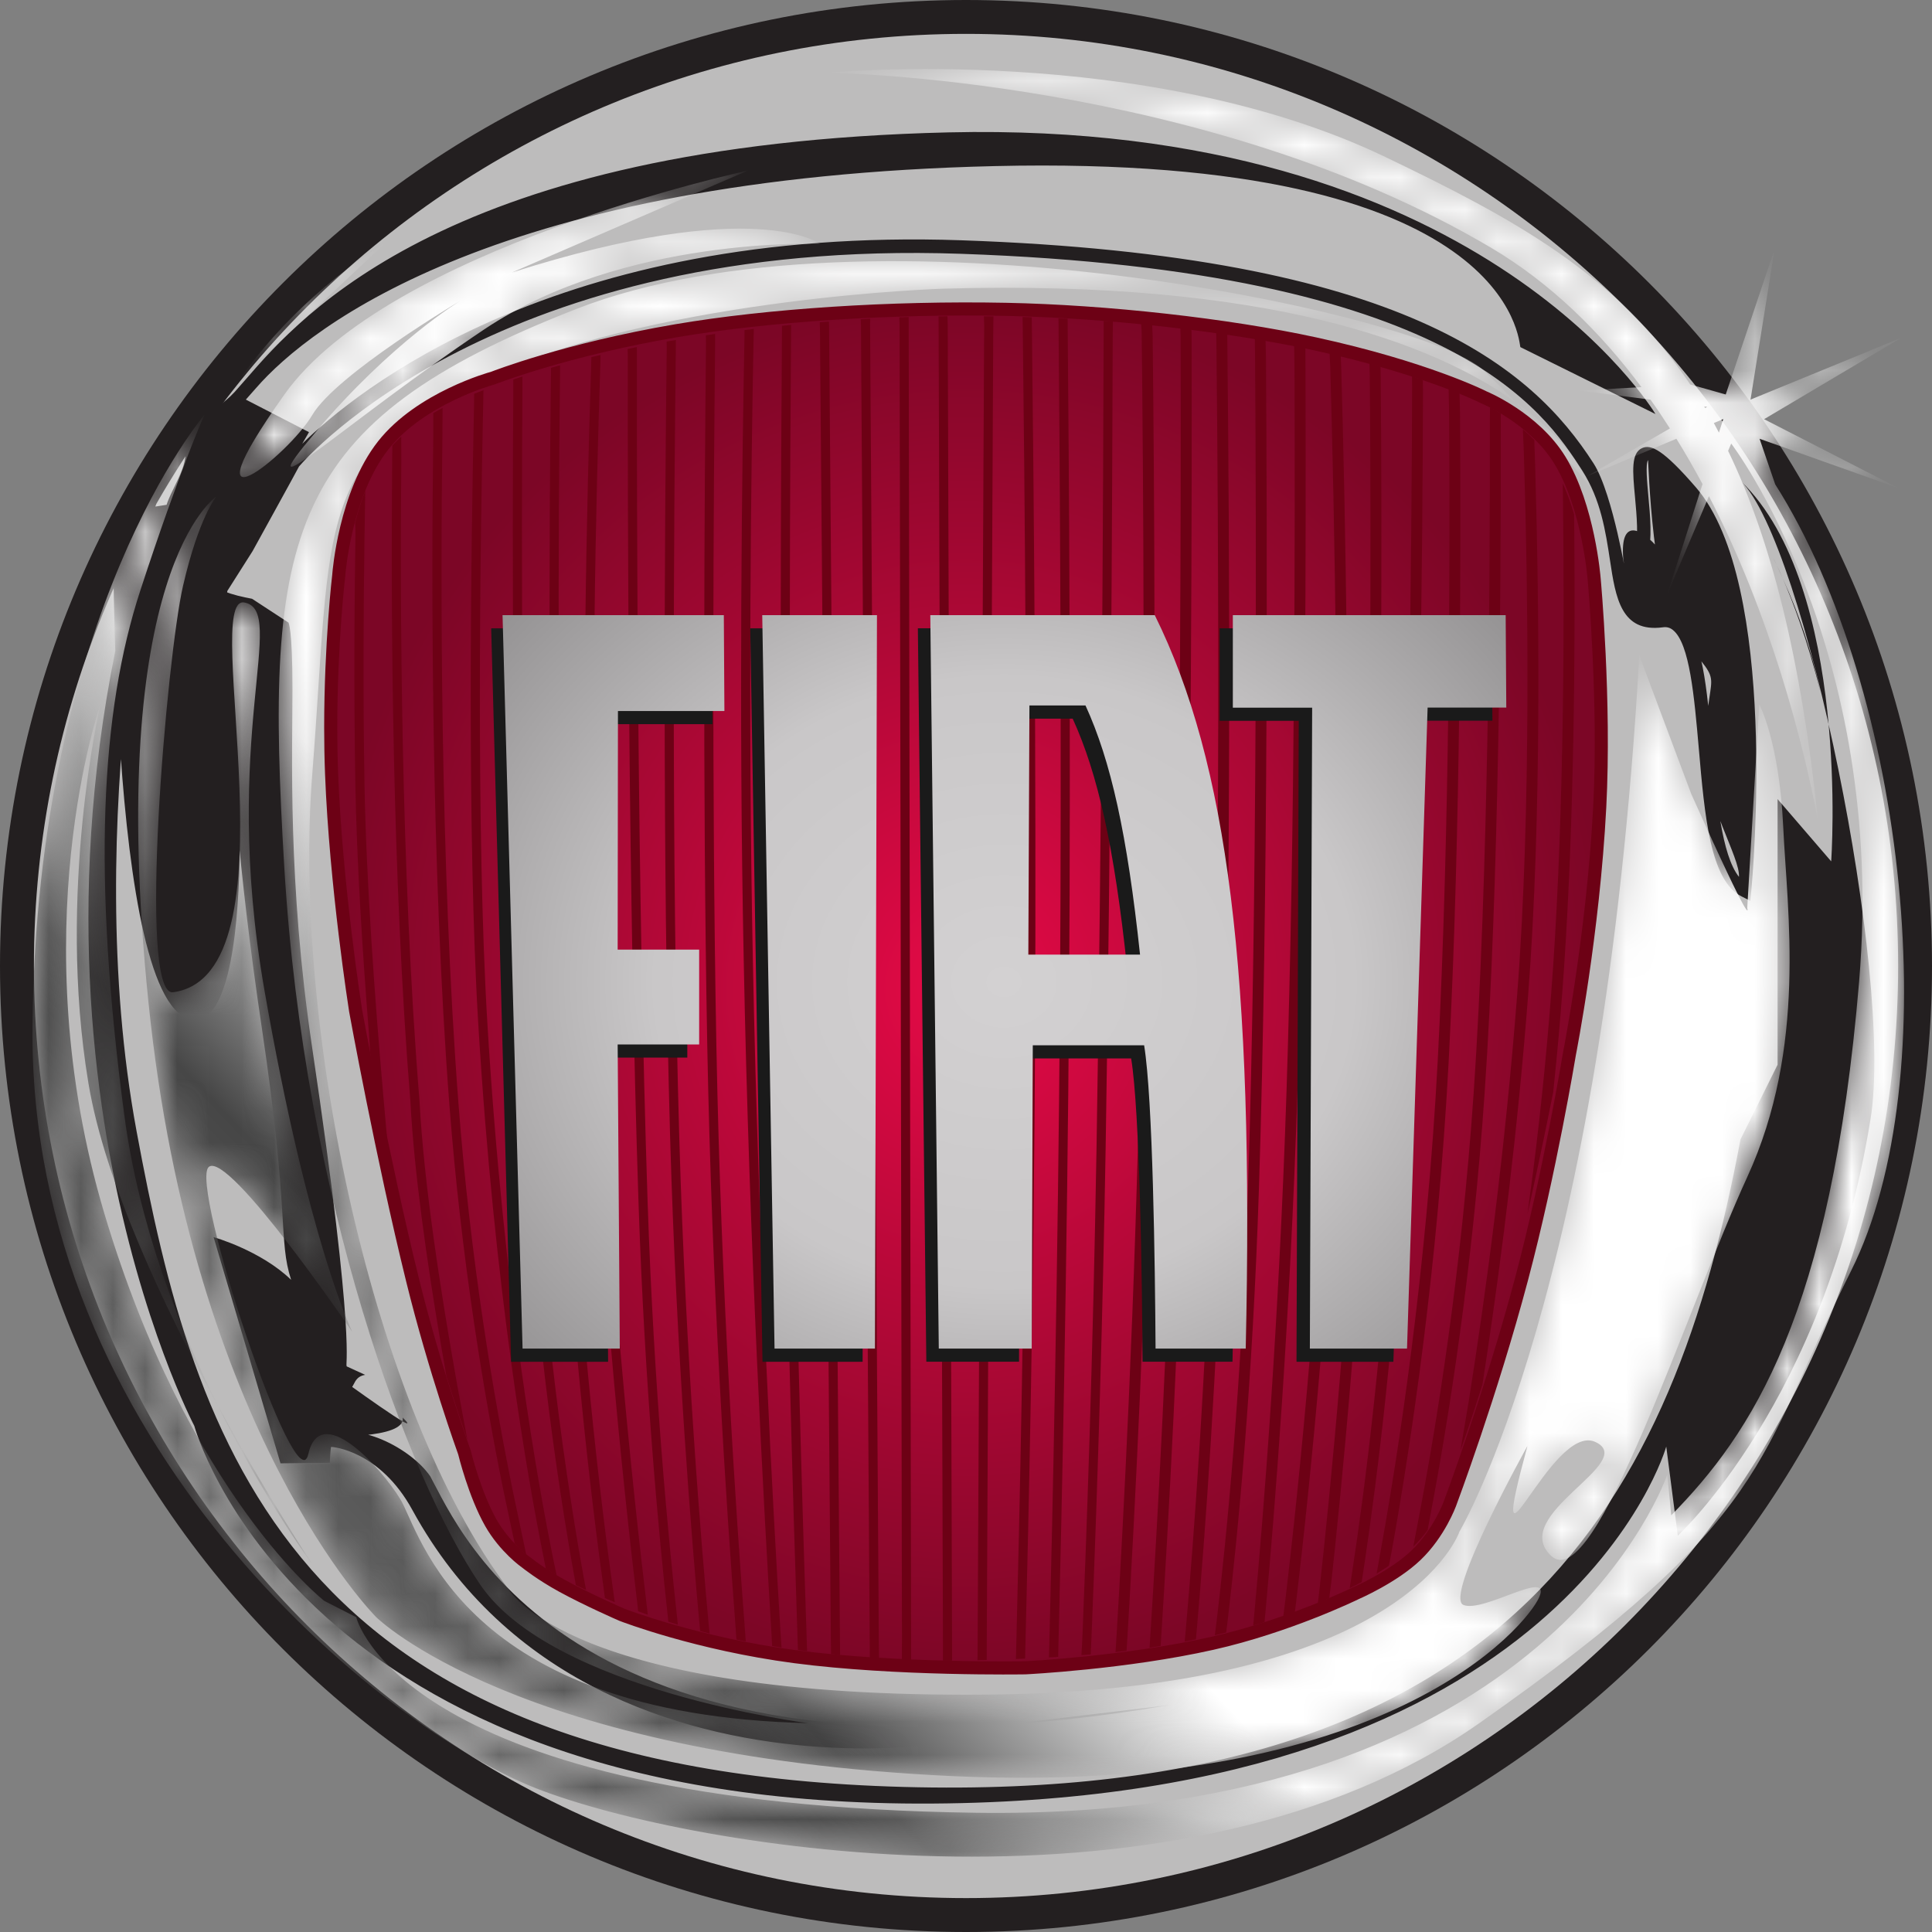
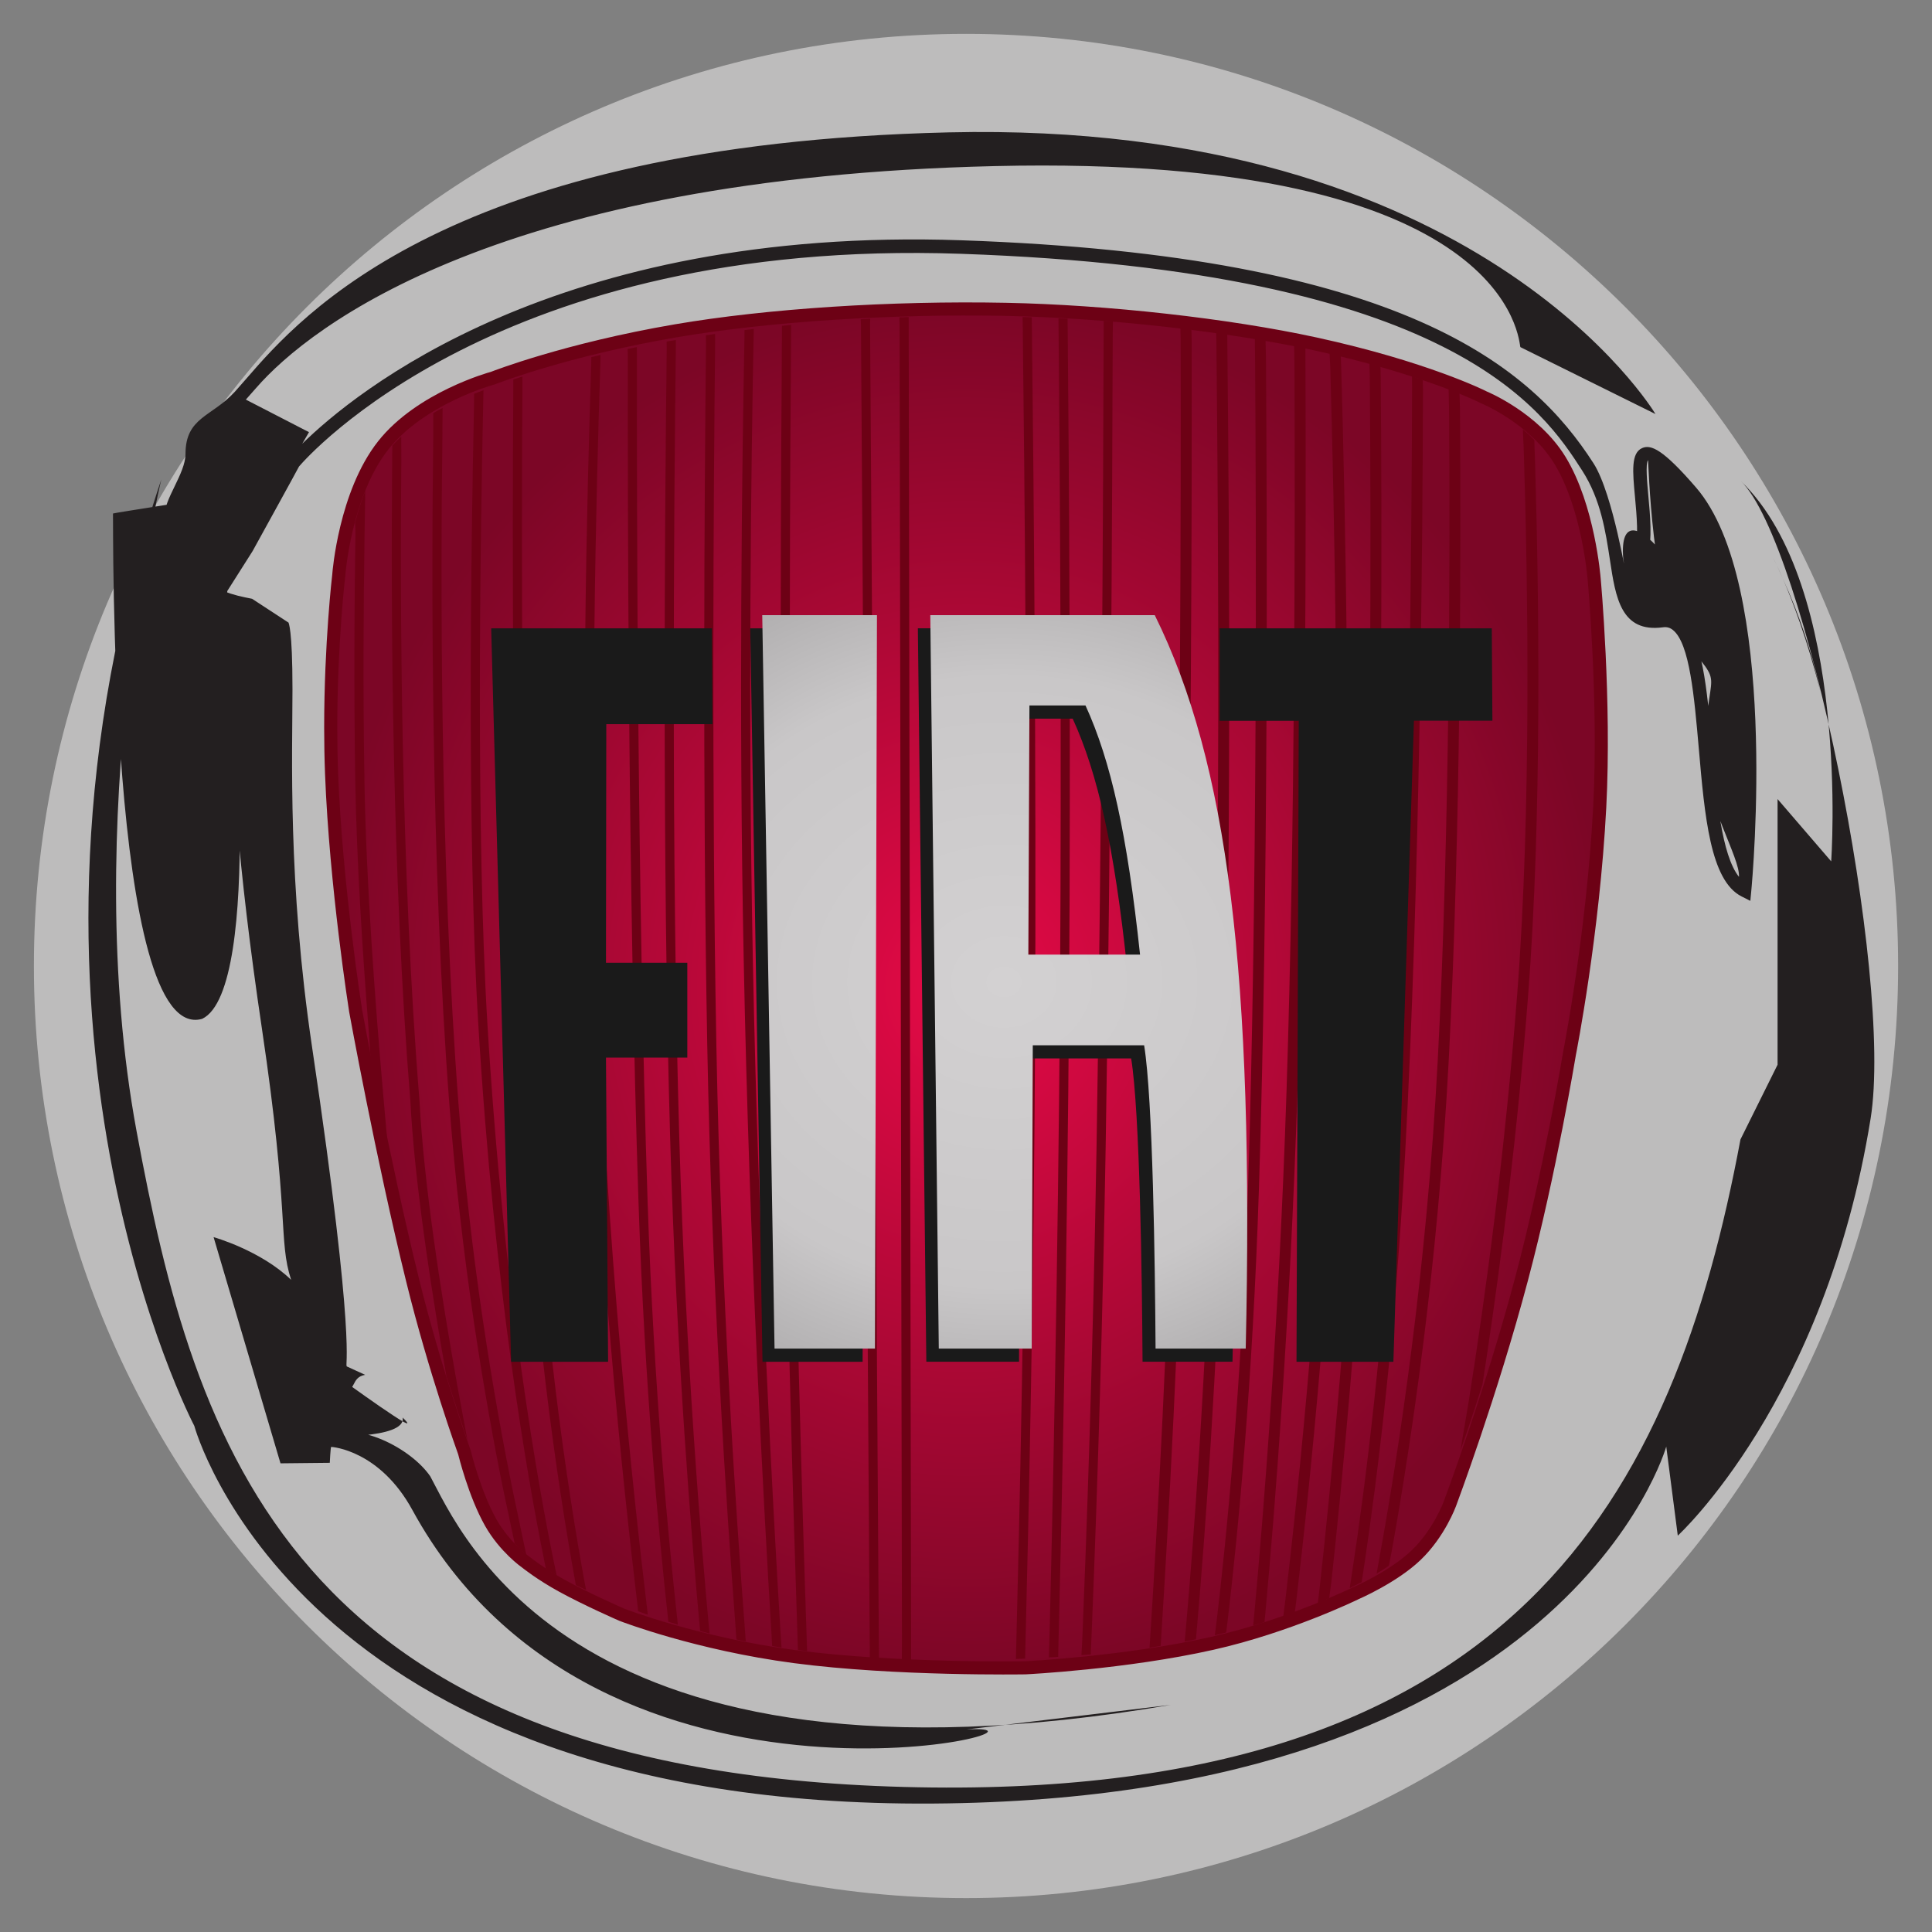
<svg xmlns="http://www.w3.org/2000/svg" width="60" height="60" viewBox="0 0 60 60" fill="none">
  <rect x="0" y="0" width="60" height="60" fill="#808080" stroke="none" />
  <g clip-path="url(#clip0_250_9878)">
-     <path d="M60 30C60 46.569 46.568 60 30 60C13.431 60 0 46.569 0 30C0 13.432 13.431 0 30 0C46.568 0 60 13.432 60 30Z" fill="#231F20" />
    <path d="M58.948 30C58.948 45.988 45.988 58.947 30.001 58.947C14.013 58.947 1.053 45.988 1.053 30C1.053 14.013 14.013 1.052 30.001 1.052C45.988 1.052 58.948 14.013 58.948 30Z" fill="#BDBCBC" />
    <path d="M6.717 15.42C6.717 15.444 3.506 15.932 3.509 15.948C3.524 16.027 3.342 32.469 6.276 31.642C8.207 30.733 7.168 20.02 7.168 21.461C7.168 23.469 7.363 26.764 8.133 31.938C9.002 37.765 8.636 38.492 9.041 39.747C8.099 38.832 6.633 38.42 6.633 38.42L8.711 45.445L10.242 45.429C10.242 45.429 10.264 44.957 10.284 44.935C10.325 44.934 11.796 45.044 12.806 46.893C18.652 57.593 34.044 53.478 30.015 53.71L36.357 52.947C17.782 56.124 14.297 47.56 13.363 45.85C12.778 44.992 11.096 44.094 10.038 44.606C10.038 44.606 12.62 44.709 12.505 44.024C13.312 44.808 10.499 42.756 10.499 42.756L10.641 43.201C11.077 43.245 10.88 42.774 11.34 42.697L10.77 42.436C10.697 42.347 11.086 41.881 9.694 32.535C8.929 27.401 9.083 23.403 9.083 21.413C9.083 19.486 8.957 19.35 8.961 19.336L7.829 18.596L7.612 18.552C7.3 18.489 6.991 18.389 6.857 18.315C6.926 18.211 6.966 18.073 6.966 17.846C6.966 17.626 6.943 17.339 6.912 16.968C6.872 16.472 6.892 14.696 6.823 15.289C3.216 46.591 8.209 11.786 7.596 12.454L7.947 12.057C9.646 10.096 15.58 5.516 30.894 5.158C47.088 4.778 47.162 10.694 47.217 10.78L51.412 12.858C51.357 12.769 45.908 3.726 29.462 4.111C13.964 4.474 9.364 9.782 7.632 11.781L7.29 12.17C6.578 12.947 5.761 12.954 5.761 14.098C5.761 14.709 5.076 15.523 5.117 16.028C7.117 19.54 6.427 17.804 6.717 15.42ZM51.002 13.914C50.649 14.066 50.702 14.639 50.776 15.432C50.83 16.023 50.892 16.692 50.776 17.16L51.18 17.262C51.314 16.725 51.248 16.018 51.19 15.393C51.154 14.996 51.098 14.395 51.182 14.289C51.192 14.302 51.309 18.762 52.228 19.825C53.69 21.517 52.961 20.543 52.961 23.491C52.961 24.945 54.048 26.638 54.005 27.232C53.463 26.546 53.309 24.782 53.171 23.2C53.01 21.358 52.872 19.768 52.217 19.239C53.025 18.532 50.219 14.822 50.41 17.334C50.542 18.212 50.112 15.361 49.489 14.39C47.578 11.416 43.618 7.94 29.858 7.462C17.245 7.024 10.994 12.202 9.387 13.781L9.596 13.421L7.546 12.364L6.966 18.5L7.844 17.116C7.844 17.116 9.26 14.548 9.286 14.488C9.507 14.227 15.483 7.383 29.843 7.882C45.151 8.413 47.945 12.761 49.139 14.618C49.714 15.513 49.865 16.514 49.999 17.396C50.174 18.559 50.341 19.657 51.646 19.481C51.766 19.465 51.865 19.492 51.956 19.567C52.474 19.983 52.617 21.637 52.757 23.236C52.94 25.352 53.115 27.35 54.087 27.84L54.358 27.977L54.387 27.673C54.424 27.284 55.262 18.138 52.672 15.14C51.652 13.959 51.276 13.796 51.002 13.914ZM56.538 21.495C56.276 20.279 55.883 19.095 55.365 17.964C55.659 18.642 56.129 19.85 56.538 21.495ZM55.365 17.964C55.306 17.827 55.245 17.691 55.182 17.556C55.249 17.692 55.304 17.828 55.365 17.964ZM54.061 14.936C57.483 18.236 56.869 26.75 56.869 26.75L55.204 24.816V33.066L54.052 35.386C52.002 46.343 47.137 56.011 28.058 55.495C8.979 54.98 6.034 44.796 4.241 35.129C2.449 25.461 5.01 14.89 5.01 14.89C-0.625 31.648 6.034 44.281 6.034 44.281C6.034 44.281 9.235 56.14 28.954 56.011C48.673 55.883 51.747 44.925 51.747 44.925L52.105 47.691C52.105 47.691 56.685 43.501 58.094 34.735C58.807 30.298 56.05 16.853 54.061 14.936ZM55.182 17.556C55.116 17.416 55.075 17.34 55.075 17.34C55.112 17.412 55.147 17.484 55.182 17.556Z" fill="#231F20" />
    <mask id="mask0_250_9878" style="mask-type:luminance" maskUnits="userSpaceOnUse" x="1" y="2" width="59" height="56">
-       <path d="M56.463 25.497C56.473 25.599 56.485 25.695 56.496 25.797C56.825 29.073 56.976 28.197 56.463 25.497ZM7.463 11.75C7.463 11.75 10.071 9.345 11.932 7.574C11.932 7.574 9.45 8.965 7.463 11.75ZM6.77 43.661C8.246 46.639 9.698 48.577 9.698 48.577C9.698 48.577 8.314 46.489 6.77 43.661ZM55.13 15.04L54.645 13.626L58.978 15.167L54.786 13.018L59.043 10.492L54.364 12.41L55.113 7.731L53.594 12.251L52.493 11.94C50.184 8.507 47.012 6.789 43.02 4.874C35.601 1.314 25.711 2.258 25.711 2.258C25.711 2.258 37.386 2.407 46.317 7.7C48.161 8.794 49.699 10.31 50.976 12.023L49.048 12.129L51.257 12.411C51.466 12.704 51.667 13.003 51.86 13.306L49.296 14.787L52.062 13.626C52.347 14.086 52.617 14.556 52.873 15.033L51.779 18.457L53.072 15.409C54.988 19.116 55.998 23.053 56.463 25.497C55.926 20.382 54.99 16.736 53.668 14.002L53.764 13.775C53.764 13.775 58.605 20.102 57.737 30.48C56.868 40.858 54.385 44.528 51.902 47.059L51.779 45.793C51.779 45.793 48.179 56.551 30.304 56.297C12.429 56.044 11.063 50.223 11.063 50.223L10.07 49.716C10.07 49.716 5.85 46.426 3.243 37.694C0.636 28.961 3.119 21.874 3.119 21.874C3.119 21.874 1.754 27.696 2.747 33.644C3.261 36.726 5.108 40.621 6.769 43.661C5.55 41.202 4.313 38.034 3.864 34.656C2.87 27.189 3.119 22.127 4.36 18.331C5.601 14.534 6.346 12.889 6.346 12.889C6.346 12.889 1.133 18.964 1.009 31.872C0.885 44.781 11.808 53.639 16.649 55.538C21.49 57.436 36.758 59.967 45.944 53.513C55.13 47.059 54.509 45.414 57.488 39.465C60.468 33.517 59.227 21.494 55.13 15.04V15.04ZM52.956 12.673C52.946 12.656 52.937 12.64 52.927 12.624L53.02 12.636L52.956 12.673ZM53.383 13.435C53.331 13.336 53.278 13.235 53.225 13.138L53.517 13.015L53.383 13.435ZM9.698 12.889C10.443 11.623 14.291 9.345 14.291 9.345C14.291 9.345 12.18 10.611 9.822 13.395C7.463 16.179 10.691 13.142 15.036 10.231C19.381 7.321 25.463 7.574 25.463 7.574C25.463 7.574 23.477 6.055 15.905 8.46L23.229 5.296C23.229 5.296 12.057 7.7 8.829 12.256C5.601 16.812 8.953 14.154 9.698 12.889V12.889ZM47.064 12.489C48.434 13.911 49.42 15.167 49.42 15.167C49.42 15.167 49.017 13.887 47.064 12.489V12.489ZM4.609 31.113C5.974 44.528 11.684 50.223 11.684 50.223C11.684 50.223 16.029 54.526 29.559 55.158C43.089 55.791 47.435 50.476 47.807 49.59C48.179 48.704 46.069 50.096 45.448 49.843C44.828 49.59 47.435 44.907 47.435 44.907C46.069 49.969 48.179 44.148 49.544 44.781C50.91 45.413 46.813 47.059 48.179 48.324C49.544 49.59 52.399 40.605 54.262 36.555C56.123 32.505 55.503 28.329 55.379 25.671C55.255 23.013 54.634 21.874 54.634 21.874L54.262 28.202C54.262 28.202 54.51 29.088 52.524 24.658L50.91 20.355C49.793 40.098 45.324 47.566 45.324 47.566C45.324 47.566 43.71 52.501 30.676 52.627C17.643 52.753 15.78 49.336 15.78 49.336C11.56 43.768 9.077 31.872 9.699 24.026C10.319 16.179 9.699 14.027 15.284 11.623C20.87 9.219 29.311 8.965 29.311 8.965C39.449 8.68 44.546 10.684 47.065 12.488C46.74 12.15 46.408 11.82 46.069 11.497C44.207 9.725 26.952 6.055 17.891 9.598C8.829 13.142 8.209 16.559 8.829 26.936C9.45 37.314 12.678 45.919 14.912 49.21C17.146 52.501 25.091 53.513 25.091 53.513C14.291 53.26 13.05 47.566 12.429 46.552C11.808 45.54 9.946 43.514 9.574 45.16C9.202 46.805 5.864 36.745 6.485 36.239C7.106 35.733 10.94 41.364 10.94 41.364C10.94 41.364 9.574 38.579 8.209 30.733C6.843 22.887 8.953 18.964 7.588 18.711C6.223 18.457 9.286 30.288 5.375 30.815C4.261 30.965 5.186 20.351 5.683 18.2C6.179 16.048 6.72 15.42 6.72 15.42C6.72 15.42 3.243 17.698 4.609 31.113Z" fill="white" />
-     </mask>
+       </mask>
    <g mask="url(#mask0_250_9878)">
      <path d="M7.463 11.75C7.463 11.75 10.071 9.345 11.932 7.574C11.932 7.574 9.45 8.965 7.463 11.75ZM6.77 43.661C8.246 46.639 9.698 48.577 9.698 48.577C9.698 48.577 8.314 46.489 6.77 43.661ZM55.13 15.04L54.645 13.626L58.978 15.167L54.786 13.018L59.043 10.492L54.364 12.41L55.113 7.731L53.594 12.251L52.493 11.94C50.184 8.507 47.012 6.789 43.02 4.874C35.601 1.314 25.711 2.258 25.711 2.258C25.711 2.258 37.386 2.407 46.317 7.7C48.161 8.794 49.699 10.31 50.976 12.023L49.048 12.129L51.257 12.411C51.466 12.704 51.667 13.003 51.86 13.306L49.296 14.787L52.062 13.626C52.347 14.086 52.617 14.556 52.873 15.033L51.779 18.457L53.072 15.409C54.988 19.116 55.998 23.053 56.463 25.497C55.926 20.382 54.99 16.736 53.668 14.002L53.764 13.775C53.764 13.775 58.605 20.102 57.737 30.48C56.868 40.858 54.385 44.528 51.902 47.059L51.779 45.793C51.779 45.793 48.179 56.551 30.304 56.297C12.429 56.044 11.063 50.223 11.063 50.223L10.07 49.716C10.07 49.716 5.85 46.426 3.243 37.694C0.636 28.961 3.119 21.874 3.119 21.874C3.119 21.874 1.754 27.696 2.747 33.644C3.261 36.726 5.108 40.621 6.769 43.661C5.55 41.202 4.313 38.034 3.864 34.656C2.87 27.189 3.119 22.127 4.36 18.331C5.601 14.534 6.346 12.889 6.346 12.889C6.346 12.889 1.133 18.964 1.009 31.872C0.885 44.781 11.808 53.639 16.649 55.538C21.49 57.436 36.758 59.967 45.944 53.513C55.13 47.059 54.509 45.414 57.488 39.465C60.468 33.517 59.227 21.494 55.13 15.04ZM52.956 12.673C52.946 12.656 52.937 12.64 52.927 12.624L53.02 12.636L52.956 12.673ZM53.383 13.435C53.331 13.336 53.278 13.235 53.225 13.138L53.517 13.015L53.383 13.435ZM9.698 12.889C10.443 11.623 14.291 9.345 14.291 9.345C14.291 9.345 12.18 10.611 9.822 13.395C7.463 16.179 10.691 13.142 15.036 10.231C19.381 7.321 25.463 7.574 25.463 7.574C25.463 7.574 23.477 6.055 15.905 8.46L23.229 5.296C23.229 5.296 12.057 7.7 8.829 12.256C5.601 16.812 8.953 14.154 9.698 12.889ZM47.064 12.489C48.434 13.911 49.42 15.167 49.42 15.167C49.42 15.167 49.017 13.887 47.064 12.489ZM4.609 31.113C5.974 44.528 11.684 50.223 11.684 50.223C11.684 50.223 16.029 54.526 29.559 55.158C43.089 55.791 47.435 50.476 47.807 49.59C48.179 48.704 46.069 50.096 45.448 49.843C44.828 49.59 47.435 44.907 47.435 44.907C46.069 49.969 48.179 44.148 49.544 44.781C50.91 45.413 46.813 47.059 48.179 48.324C49.544 49.59 52.399 40.605 54.262 36.555C56.123 32.505 55.503 28.329 55.379 25.671C55.255 23.013 54.634 21.874 54.634 21.874L54.262 28.202C54.262 28.202 54.51 29.088 52.524 24.658L50.91 20.355C49.793 40.098 45.324 47.566 45.324 47.566C45.324 47.566 43.71 52.501 30.676 52.627C17.643 52.753 15.78 49.336 15.78 49.336C11.56 43.768 9.077 31.872 9.699 24.026C10.319 16.179 9.699 14.027 15.284 11.623C20.87 9.219 29.311 8.965 29.311 8.965C39.449 8.68 44.546 10.684 47.065 12.488C46.74 12.15 46.408 11.82 46.069 11.497C44.207 9.725 26.952 6.055 17.891 9.598C8.829 13.142 8.209 16.559 8.829 26.936C9.45 37.314 12.678 45.919 14.912 49.21C17.146 52.501 25.091 53.513 25.091 53.513C14.291 53.26 13.05 47.566 12.429 46.552C11.808 45.54 9.946 43.514 9.574 45.16C9.202 46.805 5.864 36.745 6.485 36.239C7.106 35.733 10.94 41.364 10.94 41.364C10.94 41.364 9.574 38.579 8.209 30.733C6.843 22.887 8.953 18.964 7.588 18.711C6.222 18.457 9.286 30.288 5.375 30.815C4.261 30.965 5.186 20.351 5.683 18.2C6.179 16.048 6.72 15.42 6.72 15.42C6.72 15.42 3.243 17.698 4.609 31.113Z" fill="url(#paint0_linear_250_9878)" />
    </g>
    <path d="M31.843 51.795C31.864 51.794 34.954 51.642 37.649 51.035C39.991 50.508 42.063 49.5 42.084 49.49L42.091 49.486L42.1 49.482C42.111 49.477 43.266 48.979 43.976 48.3C44.696 47.611 45.023 46.711 45.027 46.702C45.041 46.663 46.302 43.303 47.255 39.714C48.133 36.412 48.734 32.761 48.741 32.724C48.75 32.676 49.477 28.987 49.681 25.063C49.853 21.765 49.512 18.021 49.508 17.983C49.506 17.955 49.331 15.738 48.441 14.288C47.641 12.985 46.097 12.345 46.081 12.339L46.068 12.333L46.055 12.326C46.037 12.317 44.244 11.419 40.843 10.679C38.131 10.089 34.361 9.668 31.239 9.607C27.67 9.537 23.839 9.786 20.991 10.273C17.576 10.857 15.357 11.724 15.335 11.732L15.317 11.739L15.297 11.745C15.275 11.75 13.062 12.357 11.899 13.834C10.717 15.335 10.526 17.799 10.524 17.824L10.523 17.839C10.519 17.864 10.271 19.99 10.271 22.596C10.271 23.063 10.279 23.545 10.298 24.034C10.432 27.504 11.038 31.35 11.044 31.389C11.051 31.427 11.873 35.942 12.811 39.747C13.505 42.568 14.409 45.064 14.418 45.089L14.424 45.107L14.429 45.125C14.432 45.138 14.741 46.404 15.242 47.288C15.678 48.056 16.321 48.509 16.327 48.513L16.338 48.52L16.348 48.528C16.353 48.532 16.79 48.885 17.462 49.253C18.234 49.676 19.27 50.13 19.314 50.148C19.387 50.177 21.67 51.051 24.68 51.448C27.823 51.863 31.803 51.795 31.843 51.795Z" fill="url(#paint1_radial_250_9878)" stroke="#6D0115" stroke-width="0.407" />
    <path d="M18.203 49.377C18.067 49.314 17.992 49.278 17.992 49.278C17.985 49.275 17.946 49.258 17.883 49.229L17.86 49.094C17.321 46.122 16.498 40.692 16.229 34.071C15.896 26.284 15.909 16.742 15.941 12.12V11.785C16.032 11.755 16.126 11.724 16.223 11.693L16.225 12.028C16.193 16.61 16.177 26.225 16.512 34.059C16.786 40.796 17.633 46.294 18.169 49.214L18.203 49.377Z" fill="#6D0115" />
-     <path d="M19.092 49.758C18.983 49.714 18.881 49.671 18.786 49.631L18.759 49.423C18.367 46.624 17.672 40.918 17.342 33.619C16.991 25.86 17.055 16.107 17.11 11.673L17.11 11.423C17.202 11.397 17.297 11.37 17.393 11.344L17.393 11.619C17.338 16.022 17.273 25.82 17.625 33.607C17.962 41.071 18.682 46.864 19.067 49.58L19.092 49.758ZM25.748 10.222C25.819 18.817 26.024 43.611 26.084 50.794L26.09 51.401C25.998 51.391 25.904 51.38 25.809 51.369L25.802 50.793C25.742 43.616 25.537 18.886 25.465 10.259L25.458 10.008C25.553 10 25.649 9.992 25.744 9.985L25.748 10.222ZM29.433 10.11L29.567 50.998L29.569 51.572C29.47 51.573 29.375 51.574 29.284 51.574V50.924C29.255 42.39 29.173 17.412 29.149 10.017L29.148 9.825L29.424 9.822L29.433 10.11ZM30.847 10.148L30.645 50.999L30.644 51.552C30.546 51.555 30.451 51.557 30.357 51.559L30.361 51.111C30.396 43.854 30.522 18.444 30.564 10.092L30.557 9.823C30.656 9.824 30.754 9.825 30.852 9.826L30.847 10.148ZM34.672 50.852C34.875 47.49 35.259 40.364 35.416 32.3C35.577 24.081 35.506 14.728 35.456 10.336L35.44 10.053C35.554 10.063 35.668 10.073 35.782 10.084L35.797 10.446C35.846 14.887 35.916 24.154 35.756 32.306C35.6 40.303 35.221 47.38 35.017 50.781L34.987 51.267C34.868 51.281 34.765 51.294 34.644 51.307L34.672 50.852ZM44.337 47.52C44.203 47.702 44.054 47.872 43.892 48.029L44.028 47.308C44.619 44.244 45.384 39.505 45.766 33.94C46.219 27.324 46.278 18.278 46.268 13.137L46.274 12.645C46.385 12.706 46.496 12.771 46.608 12.84L46.609 13.497C46.615 18.696 46.549 27.489 46.105 33.963C45.731 39.426 44.987 44.098 44.399 47.177L44.337 47.52ZM47.607 36.422C47.878 34.293 48.087 32.157 48.234 30.016C48.576 24.971 48.585 19.255 48.541 15.617L48.534 15.01C48.672 15.321 48.789 15.641 48.884 15.968L48.891 16.532C48.921 20.174 48.889 25.39 48.574 30.039C48.509 30.994 48.431 31.947 48.34 32.9L48.236 33.922C47.985 35.185 47.719 36.445 47.437 37.701L47.607 36.422Z" fill="#6D0115" />
    <path d="M43.134 48.626C43.026 48.7 42.897 48.783 42.752 48.871L42.855 48.29C43.422 45.169 44.304 39.505 44.651 32.922C45.032 25.691 45.033 17.096 45.001 12.695L44.988 12.072C45.085 12.106 45.2 12.149 45.326 12.199L45.342 12.78C45.373 17.209 45.37 25.748 44.991 32.94C44.654 39.341 43.811 44.878 43.241 48.062L43.134 48.626L43.134 48.626ZM38.959 50.057C39.227 47.149 39.719 41.13 39.955 33.867C40.22 25.715 40.221 16.054 40.201 11.387L40.191 10.723C40.309 10.747 40.426 10.772 40.541 10.797L40.542 11.439C40.561 16.129 40.559 25.752 40.295 33.878C40.06 41.093 39.574 47.084 39.304 50.022L39.27 50.378C39.157 50.412 39.045 50.446 38.92 50.481L38.959 50.057ZM37.785 50.332C38.079 47.862 38.561 43.076 38.76 36.85C39.05 27.792 39.014 16.368 38.977 11.082L38.97 10.493C39.083 10.513 39.194 10.532 39.303 10.552L39.316 11.167C39.354 16.493 39.388 27.847 39.099 36.861C38.903 42.991 38.433 47.73 38.136 50.243L38.081 50.699C37.968 50.726 37.848 50.757 37.728 50.784L37.785 50.332ZM36.832 50.532C37.062 47.921 37.459 42.749 37.646 36.458C37.907 27.665 37.84 16.53 37.777 10.725L37.77 10.31C37.886 10.325 38.001 10.342 38.113 10.358L38.119 10.913C38.181 16.772 38.244 27.765 37.986 36.467C37.802 42.662 37.414 47.773 37.183 50.429L37.141 50.911C37.023 50.935 36.913 50.958 36.792 50.981L36.832 50.532V50.532ZM35.727 50.754C35.922 47.704 36.291 41.332 36.452 34.496C36.666 25.41 36.677 15.275 36.667 10.53L36.658 10.173C36.773 10.186 36.887 10.199 37.001 10.212L37.008 10.614C37.017 15.396 37.006 25.469 36.792 34.504C36.633 41.258 36.271 47.56 36.074 50.658L36.045 51.115C35.923 51.135 35.825 51.152 35.7 51.171L35.727 50.754V50.754ZM34.557 10.371C34.543 15.227 34.494 26.243 34.337 35.639C34.25 40.687 34.105 45.733 33.9 50.778L33.874 51.379C33.778 51.388 33.682 51.396 33.586 51.403L33.614 50.869C33.733 47.952 33.943 42.212 34.054 35.635C34.212 26.192 34.261 15.113 34.275 10.297L34.277 9.963C34.372 9.97 34.468 9.976 34.563 9.983L34.557 10.371ZM33.158 10.148C33.197 14.433 33.256 22.819 33.203 30.722C33.147 39.277 32.962 47.446 32.874 50.963L32.863 51.455C32.767 51.461 32.671 51.467 32.575 51.472L32.588 51.055C32.675 47.595 32.863 39.355 32.92 30.72C32.972 22.863 32.915 14.528 32.875 10.222L32.873 9.885C32.967 9.889 33.061 9.893 33.155 9.898L33.158 10.148ZM32.046 10.129C32.104 15.044 32.185 23.84 32.146 32.137C32.109 39.855 31.944 47.248 31.845 51.11L31.836 51.51L31.551 51.522L31.562 51.054C31.662 47.18 31.826 39.819 31.862 32.136C31.902 23.881 31.822 15.131 31.763 10.203L31.757 9.844L32.042 9.853L32.046 10.129ZM22.037 50.73C21.938 50.706 21.84 50.681 21.743 50.654L21.726 50.471C21.488 47.904 21.01 42.133 20.812 35.359C20.56 26.717 20.644 15.916 20.706 10.83L20.703 10.607C20.798 10.591 20.893 10.575 20.989 10.559L20.989 10.784C20.928 15.847 20.842 26.686 21.096 35.351C21.296 42.213 21.785 48.043 22.018 50.55L22.037 50.73ZM20.117 50.147C20.015 50.11 19.915 50.074 19.818 50.039L19.795 49.826C19.362 46.214 18.524 38.411 18.259 30.132C18.034 23.128 18.229 15.311 18.359 11.38L18.364 11.092C18.458 11.069 18.553 11.046 18.65 11.024L18.646 11.272C18.516 15.16 18.315 23.056 18.542 30.124C18.811 38.519 19.669 46.425 20.096 49.956L20.117 50.147ZM12.056 35.749C11.71 34.065 11.508 32.835 11.504 32.813L11.456 32.076C11.256 29.556 11.077 26.733 11.035 24.326C10.986 21.479 11.007 18.634 11.04 16.505L11.028 16.234C11.113 15.898 11.218 15.567 11.343 15.243L11.319 16.756C11.289 18.853 11.271 21.587 11.319 24.321C11.372 27.367 11.645 31.08 11.901 33.999L12.056 35.749ZM14.518 44.736C14.322 44.161 14.097 43.482 13.864 42.741L13.691 41.745C13.25 39.135 12.858 36.363 12.747 34.234C12.17 27.156 12.141 18.986 12.177 14.637L12.184 13.837C12.274 13.738 12.367 13.645 12.461 13.559L12.463 14.315C12.423 18.567 12.439 26.965 13.03 34.215C13.159 36.698 13.672 40.058 14.199 43.013L14.518 44.736ZM15.91 46.225C15.328 43.356 14.61 39.125 14.239 34.286C13.662 26.778 13.682 17.944 13.739 13.573L13.745 12.67C13.663 12.712 13.564 12.766 13.455 12.83L13.455 13.582C13.399 17.963 13.38 26.797 13.956 34.308C14.326 39.127 15.039 43.347 15.621 46.225L15.983 47.932C16.046 48.003 16.112 48.073 16.182 48.14C16.233 48.188 16.287 48.236 16.342 48.283L15.91 46.225ZM21.035 50.295C20.771 47.929 20.306 43.136 20.113 37.351C19.796 27.833 19.773 15.954 19.78 11.02L19.777 10.779C19.68 10.798 19.585 10.818 19.491 10.837L19.497 11.047C19.49 16 19.513 27.856 19.83 37.36C20.019 43.016 20.467 47.727 20.734 50.154L20.756 50.363C20.853 50.395 20.952 50.426 21.051 50.456L21.035 50.295V50.295Z" fill="#6D0115" />
    <path d="M15.014 12.117C14.91 12.157 14.813 12.195 14.726 12.23L14.72 12.656C14.625 17.098 14.501 25.979 14.854 31.814C15.355 40.09 16.392 45.956 16.904 48.475L16.952 48.724C17.061 48.792 17.185 48.865 17.287 48.923L17.223 48.618C16.729 46.23 15.65 40.286 15.137 31.798C14.782 25.923 14.911 16.953 15.006 12.553L15.014 12.106M22.208 10.371L21.921 10.413L21.926 10.65C21.877 15.277 21.814 24.427 21.964 32.437C22.106 40.054 22.573 47 22.837 50.439L22.87 50.917C22.967 50.937 23.064 50.956 23.16 50.974L23.13 50.552C22.868 47.166 22.391 40.143 22.247 32.432C22.097 24.412 22.16 15.25 22.209 10.632L22.208 10.371ZM23.41 10.216C23.314 10.227 23.217 10.239 23.121 10.251L23.12 10.482C23.047 14.255 22.938 22.059 23.097 29.831C23.269 38.668 23.731 47.011 23.955 50.676L23.98 51.12C24.078 51.135 24.175 51.151 24.271 51.166L24.239 50.681C24.016 47.03 23.552 38.675 23.381 29.825C23.222 22.042 23.331 14.225 23.404 10.464L23.41 10.216ZM24.569 10.09C24.475 10.098 24.38 10.108 24.286 10.118L24.284 10.353C24.253 14.401 24.209 22.913 24.306 31.17C24.401 39.178 24.642 47.095 24.763 50.721L24.78 51.24C24.876 51.254 24.972 51.267 25.065 51.279L25.047 50.719C24.925 47.098 24.683 39.178 24.589 31.167C24.491 22.871 24.536 14.319 24.568 10.296L24.569 10.09ZM27.026 9.898C26.928 9.904 26.829 9.909 26.731 9.915L26.738 10.073C26.787 17.495 26.955 42.798 27.009 50.999L27.014 51.49C27.114 51.498 27.209 51.506 27.299 51.513L27.293 51.017C27.238 42.832 27.07 17.461 27.021 10.055L27.026 9.898ZM28.219 9.845C28.123 9.848 28.027 9.852 27.93 9.855L27.937 10.129L28.011 50.886L28.007 51.562C28.081 51.566 28.134 51.569 28.165 51.571C28.181 51.571 28.225 51.572 28.294 51.572L28.295 50.868C28.281 43.247 28.235 17.978 28.22 10.129L28.219 9.845ZM39.92 49.672C40.329 46.227 41.073 39.108 41.387 30.57C41.621 24.215 41.435 15.689 41.313 11.426L41.291 10.967C41.41 10.995 41.526 11.023 41.639 11.051L41.656 11.523C41.778 15.825 41.96 24.271 41.727 30.583C41.413 39.109 40.671 46.225 40.261 49.686L40.211 50.081C40.093 50.121 39.974 50.16 39.854 50.198L39.92 49.672Z" fill="#6D0115" />
    <path d="M41.34 49.18C41.671 46.181 42.252 40.254 42.602 32.86C42.938 25.761 42.92 16.596 42.88 11.736L42.873 11.383C42.763 11.351 42.649 11.319 42.529 11.286L42.54 11.705C42.581 16.551 42.599 25.737 42.263 32.845C41.908 40.328 41.317 46.306 40.989 49.26L40.926 49.796C41.028 49.749 41.148 49.694 41.279 49.633L41.34 49.18ZM42.381 48.522C42.782 45.838 43.327 41.449 43.637 35.844C44.097 27.506 44.18 16.869 44.193 12.113L44.187 11.797C44.09 11.764 43.978 11.726 43.85 11.683L43.854 12.003C43.842 16.699 43.761 27.43 43.297 35.825C42.975 41.659 42.398 46.169 41.995 48.806L41.916 49.324C42.041 49.262 42.165 49.198 42.288 49.133L42.381 48.522ZM45.356 45.044C45.356 45.044 45.661 44.203 46.038 43L46.181 42.065C46.644 38.964 47.134 35.095 47.458 30.903C47.89 25.323 47.795 18.526 47.675 14.435L47.649 13.663C47.536 13.547 47.418 13.437 47.294 13.334L47.321 13.963C47.447 17.977 47.567 25.087 47.118 30.878C46.742 35.746 46.142 40.176 45.62 43.472L45.356 45.044Z" fill="#6D0115" />
    <path d="M21.345 32.845V29.9H18.819L18.829 22.489H22.126L22.108 19.513H15.254L15.873 42.291H18.885L18.819 32.845L21.345 32.845ZM23.299 19.513L23.68 42.291H26.789L26.852 19.513H23.299ZM43.273 42.291L43.911 22.382H46.348L46.329 19.513H37.878V22.386H40.334L40.264 42.291H43.273ZM31.543 30.055L31.577 22.318H33.313C34.1 24.041 34.606 26.32 35.003 30.055H31.543ZM28.768 42.29H31.647L31.679 32.871H35.129C35.4 34.533 35.467 39.666 35.483 42.29H38.276C38.539 30.661 37.72 24.088 35.459 19.512H28.505L28.768 42.29Z" fill="#1A1A1A" />
-     <path d="M21.713 29.492H19.182L19.191 22.081H22.497L22.479 19.104H15.607L16.229 41.882H19.248L19.182 32.437H21.713V29.492Z" fill="url(#paint2_radial_250_9878)" />
    <path d="M27.235 19.104H23.672L24.054 41.882H27.172L27.235 19.104Z" fill="url(#paint3_radial_250_9878)" />
-     <path d="M40.679 41.882H43.696L44.336 21.974H46.779L46.76 19.104H38.287V21.977H40.75L40.679 41.882Z" fill="url(#paint4_radial_250_9878)" />
    <path d="M31.936 29.646L31.97 21.909H33.711C34.501 23.633 35.007 25.911 35.405 29.646H31.936ZM29.155 41.882H32.041L32.074 32.463H35.532C35.804 34.126 35.87 39.257 35.887 41.882H38.687C38.95 30.253 38.13 23.68 35.862 19.104H28.891L29.155 41.882Z" fill="url(#paint5_radial_250_9878)" />
  </g>
  <defs>
    <linearGradient id="paint0_linear_250_9878" x1="1.458" y1="57.054" x2="29.7" y2="30.056" gradientUnits="userSpaceOnUse">
      <stop stop-color="#8C8C8C" />
      <stop offset="0.5" stop-color="#464646" />
      <stop offset="0.75" stop-color="white" />
      <stop offset="1" stop-color="white" />
    </linearGradient>
    <radialGradient id="paint1_radial_250_9878" cx="0" cy="0" r="1" gradientUnits="userSpaceOnUse" gradientTransform="translate(30 30.695) scale(19.932 21.305)">
      <stop stop-color="#E60A47" />
      <stop offset="1" stop-color="#7C0626" />
    </radialGradient>
    <radialGradient id="paint2_radial_250_9878" cx="0" cy="0" r="1" gradientUnits="userSpaceOnUse" gradientTransform="translate(31.195 30.494) scale(21.716 18.842)">
      <stop stop-color="#D3D1D2" />
      <stop offset="0.5" stop-color="#C9C7C8" />
      <stop offset="1" stop-color="#8D8B8C" />
    </radialGradient>
    <radialGradient id="paint3_radial_250_9878" cx="0" cy="0" r="1" gradientUnits="userSpaceOnUse" gradientTransform="translate(31.195 30.494) scale(21.716 18.842)">
      <stop stop-color="#D3D1D2" />
      <stop offset="0.5" stop-color="#C9C7C8" />
      <stop offset="1" stop-color="#8D8B8C" />
    </radialGradient>
    <radialGradient id="paint4_radial_250_9878" cx="0" cy="0" r="1" gradientUnits="userSpaceOnUse" gradientTransform="translate(31.194 30.494) scale(21.716 18.842)">
      <stop stop-color="#D3D1D2" />
      <stop offset="0.5" stop-color="#C9C7C8" />
      <stop offset="1" stop-color="#8D8B8C" />
    </radialGradient>
    <radialGradient id="paint5_radial_250_9878" cx="0" cy="0" r="1" gradientUnits="userSpaceOnUse" gradientTransform="translate(31.195 30.494) scale(21.715 18.842)">
      <stop stop-color="#D3D1D2" />
      <stop offset="0.5" stop-color="#C9C7C8" />
      <stop offset="1" stop-color="#8D8B8C" />
    </radialGradient>
    <clipPath id="clip0_250_9878">
      <rect width="60" height="60" fill="white" />
    </clipPath>
  </defs>
</svg>